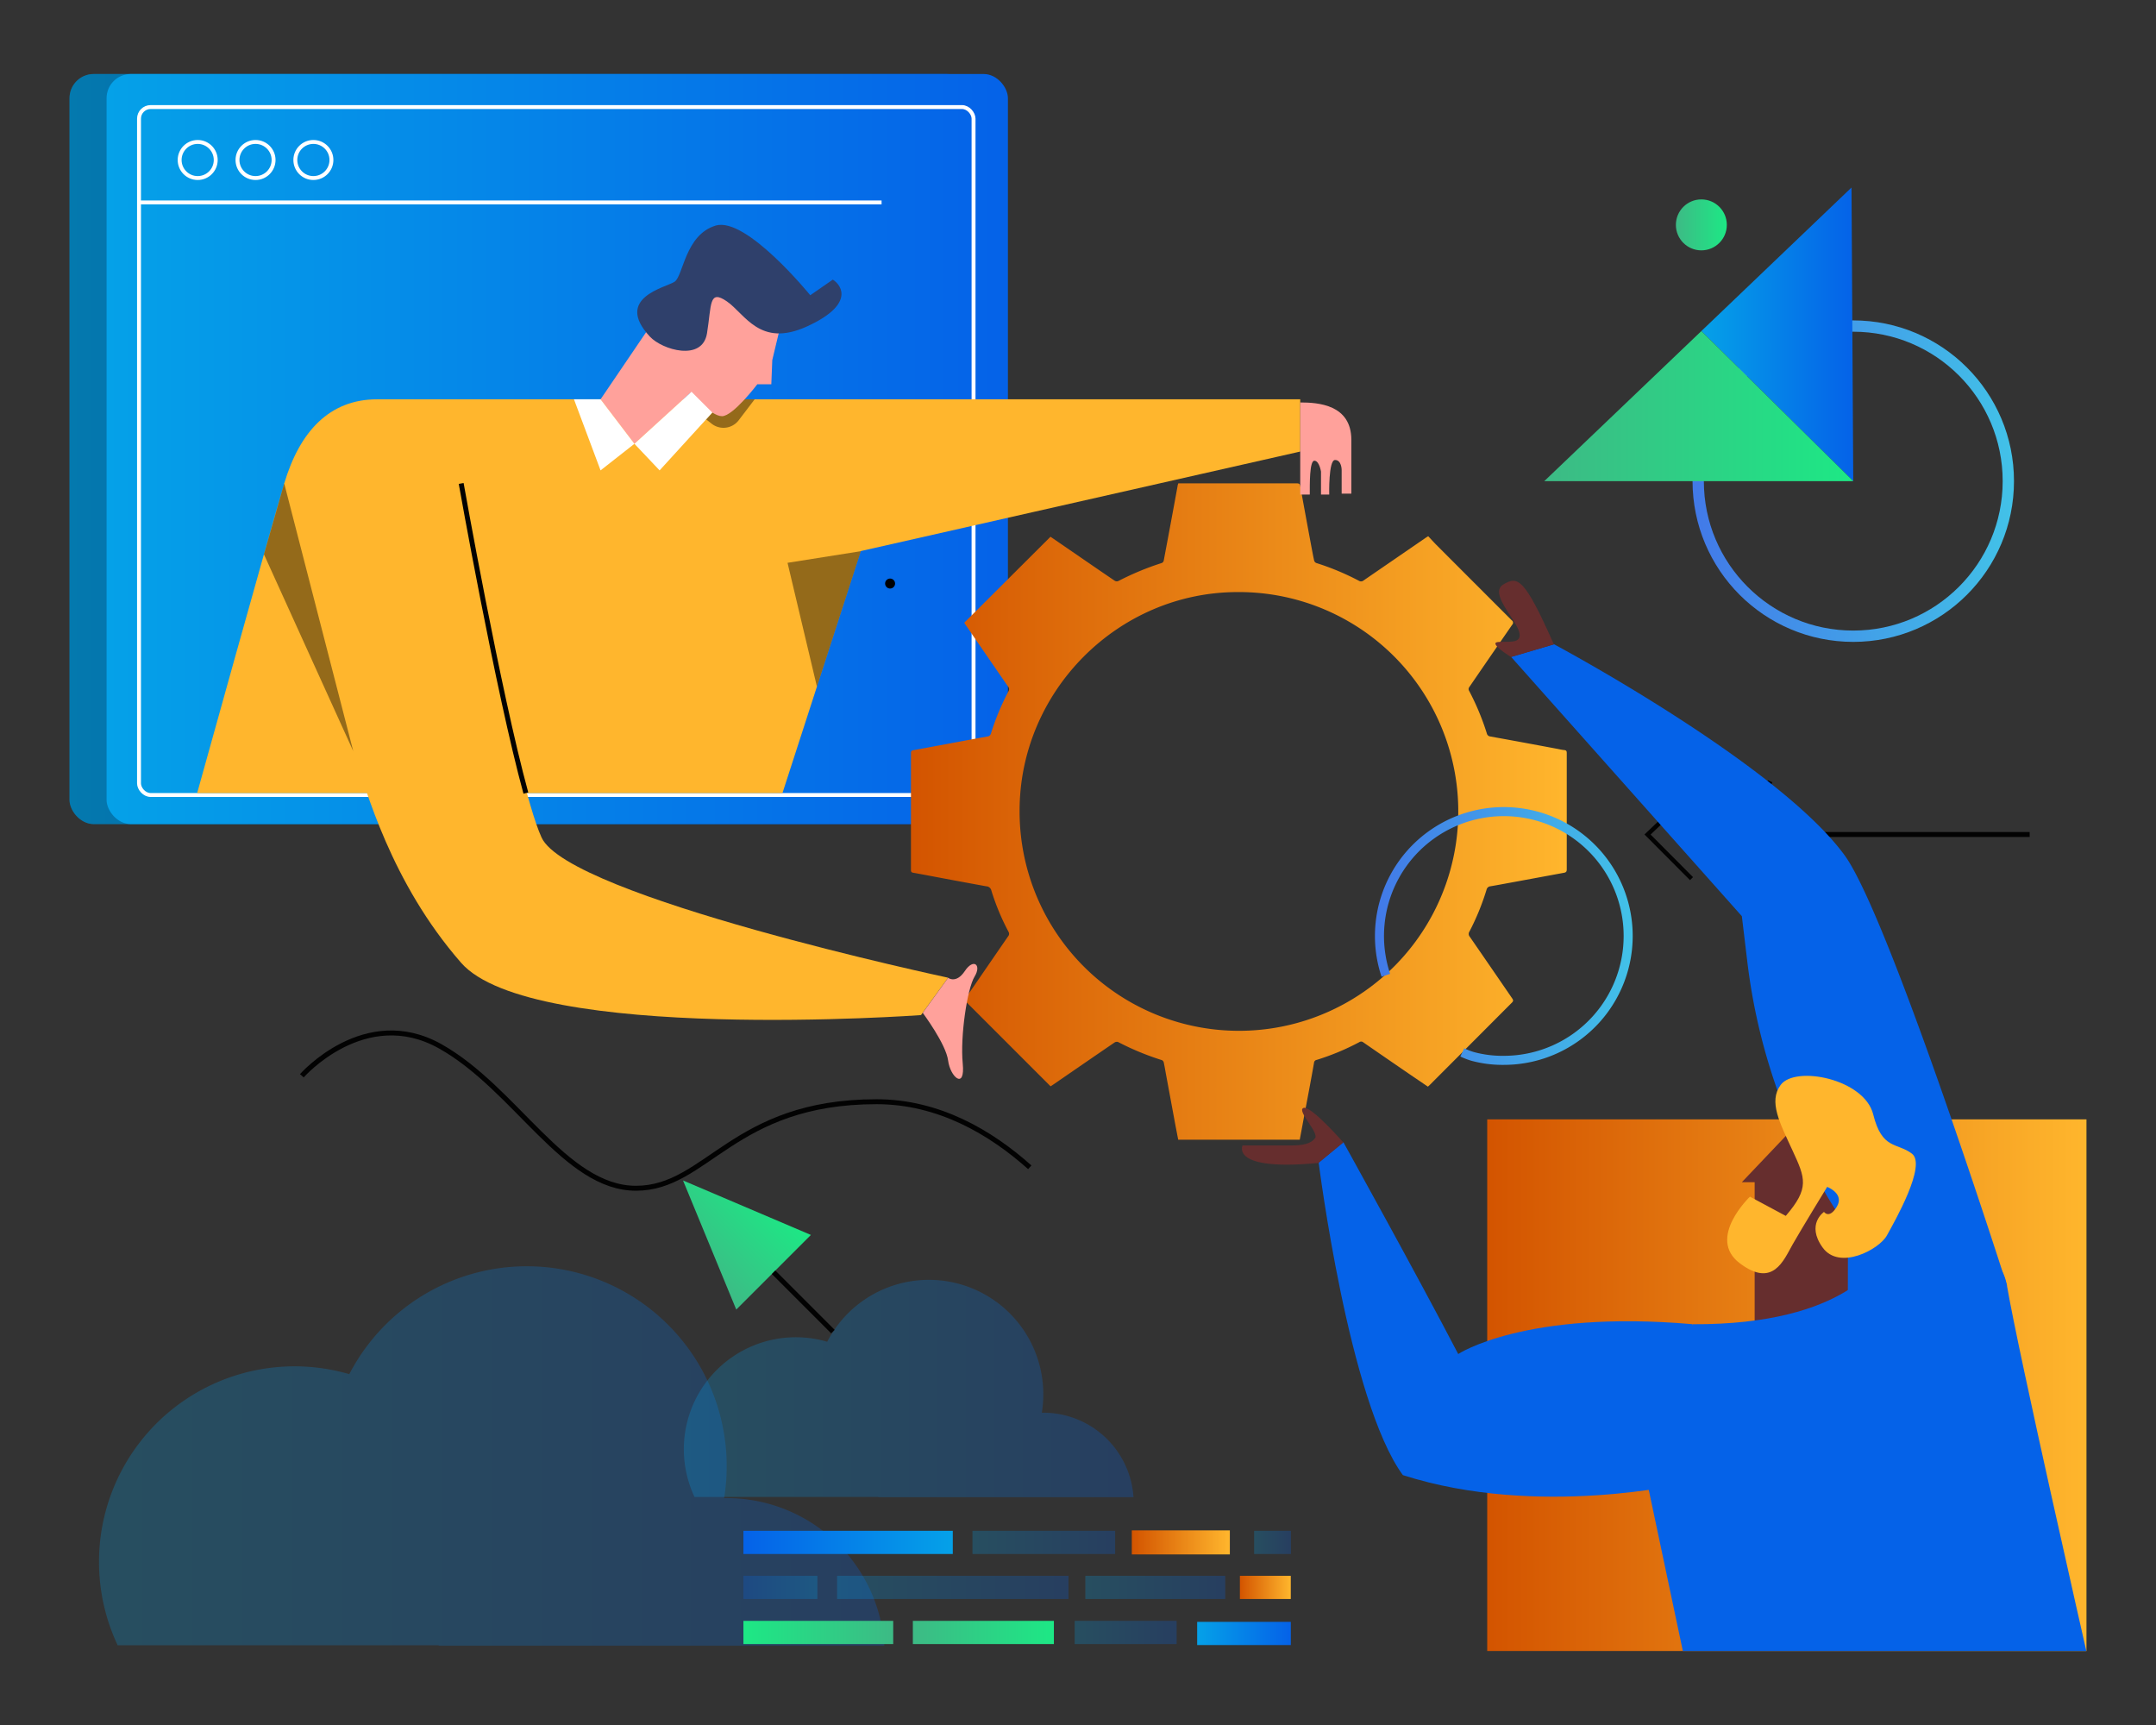
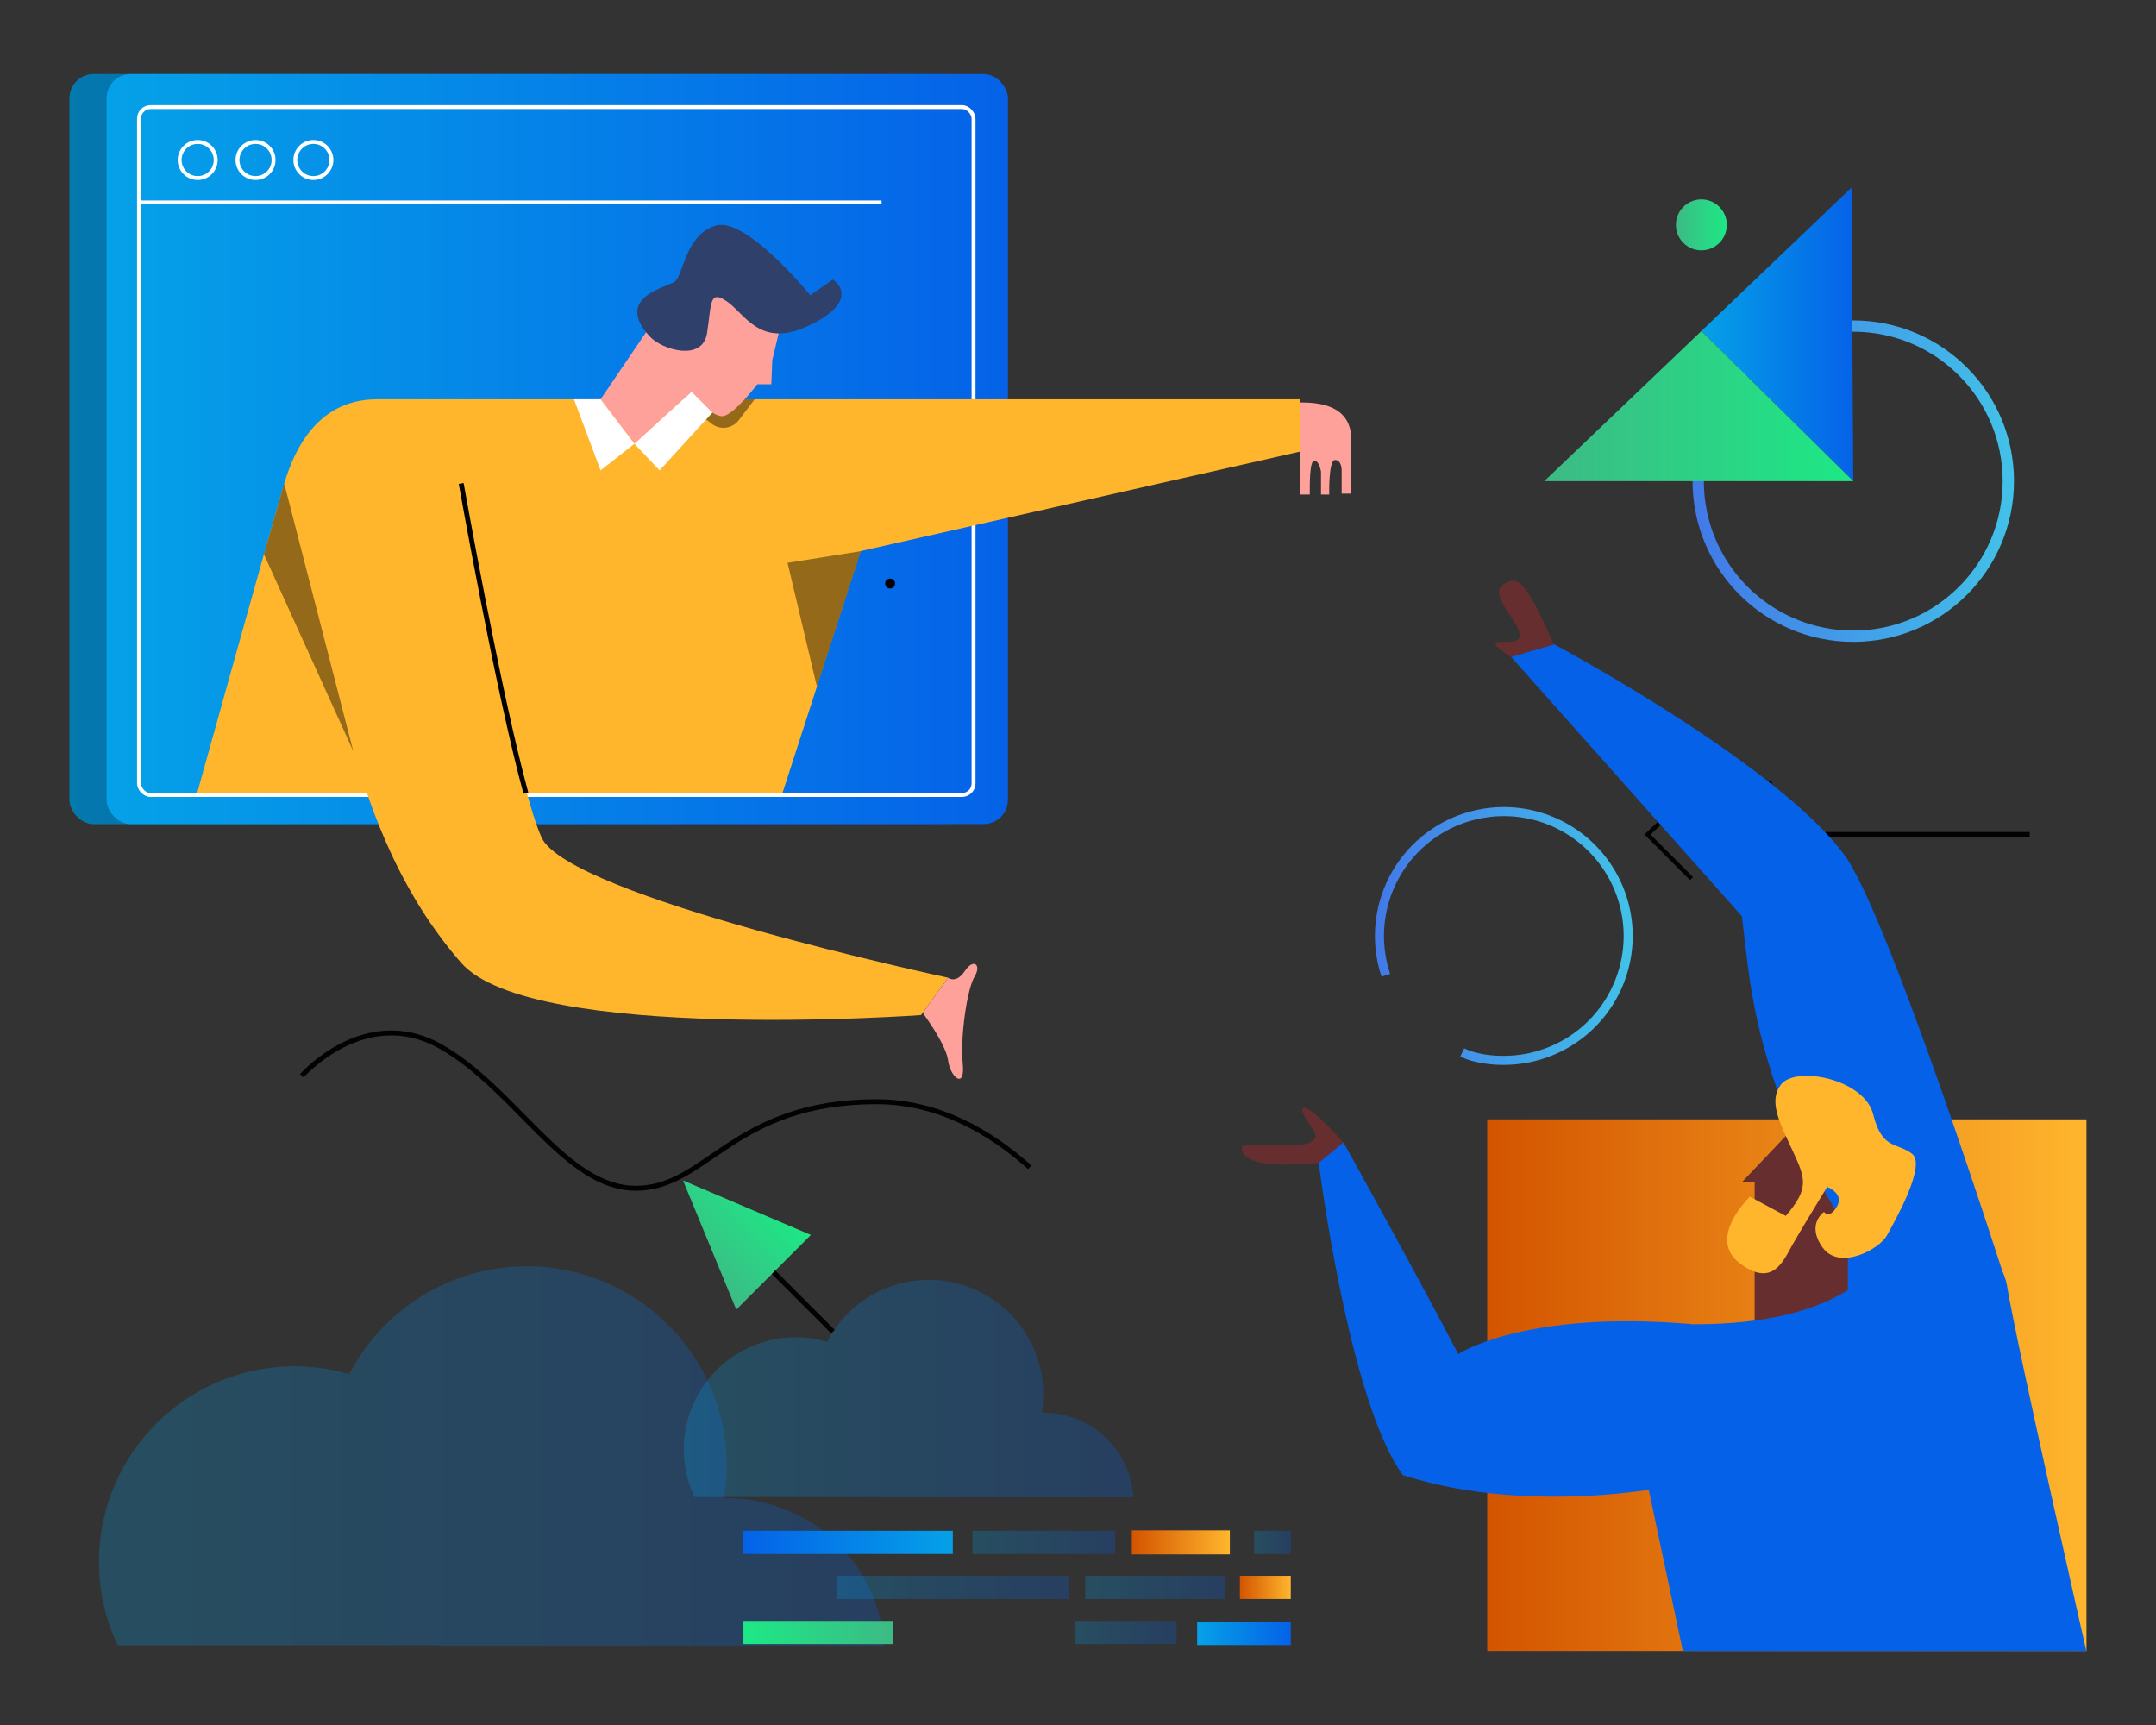
<svg xmlns="http://www.w3.org/2000/svg" xmlns:xlink="http://www.w3.org/1999/xlink" id="Layer_1" data-name="Layer 1" viewBox="0 0 650 520">
  <rect x="0" y="0" width="650" height="520" fill="#333333" stroke="none" />
  <defs>
    <style>.cls-1,.cls-22,.cls-23,.cls-24,.cls-27,.cls-29,.cls-32,.cls-5{opacity:0.25;}.cls-2{fill:url(#linear-gradient);}.cls-3{fill:url(#linear-gradient-2);}.cls-4{fill:url(#linear-gradient-3);}.cls-6{fill:url(#linear-gradient-4);}.cls-7{fill:url(#linear-gradient-5);}.cls-15,.cls-19,.cls-33,.cls-8,.cls-9{fill:none;stroke-miterlimit:10;}.cls-8{stroke:#fff;stroke-width:1.18px;}.cls-9{stroke-width:3.41px;stroke:url(#linear-gradient-6);}.cls-10{fill:url(#linear-gradient-7);}.cls-11{fill:url(#linear-gradient-8);}.cls-12{fill:url(#linear-gradient-9);}.cls-13{fill:#ffb62d;}.cls-14{opacity:0.42;}.cls-15,.cls-33{stroke:#020202;}.cls-15{stroke-width:1.49px;}.cls-16{fill:#ffa19b;}.cls-17{fill:#fff;}.cls-18{fill:#2f406b;}.cls-19{stroke-width:2.73px;stroke:url(#linear-gradient-10);}.cls-20{fill:url(#linear-gradient-11);}.cls-21{fill:url(#linear-gradient-12);}.cls-22{fill:url(#linear-gradient-13);}.cls-23{fill:url(#linear-gradient-14);}.cls-24{fill:url(#linear-gradient-15);}.cls-25{fill:url(#linear-gradient-16);}.cls-26{fill:url(#linear-gradient-17);}.cls-27{fill:url(#linear-gradient-18);}.cls-28{fill:url(#linear-gradient-19);}.cls-29{fill:url(#linear-gradient-20);}.cls-30{fill:url(#linear-gradient-21);}.cls-31{fill:url(#linear-gradient-22);}.cls-32{fill:url(#linear-gradient-23);}.cls-33{stroke-width:1.29px;}.cls-34{fill:url(#linear-gradient-24);}.cls-35{fill:#662e2e;}.cls-36{fill:url(#linear-gradient-25);}.cls-37{fill:url(#linear-gradient-26);}.cls-38{fill:url(#linear-gradient-27);}</style>
    <linearGradient id="linear-gradient" x1="29.85" y1="438.88" x2="266.61" y2="438.88" gradientUnits="userSpaceOnUse">
      <stop offset="0" stop-color="#05a1e8" />
      <stop offset="1" stop-color="#0562e8" />
    </linearGradient>
    <linearGradient id="linear-gradient-2" x1="206.17" y1="418.57" x2="341.73" y2="418.57" xlink:href="#linear-gradient" />
    <linearGradient id="linear-gradient-3" x1="20.96" y1="135.37" x2="292.7" y2="135.37" xlink:href="#linear-gradient" />
    <linearGradient id="linear-gradient-4" x1="32.13" y1="135.37" x2="303.87" y2="135.37" xlink:href="#linear-gradient" />
    <linearGradient id="linear-gradient-5" x1="448.37" y1="417.56" x2="629.04" y2="417.56" gradientUnits="userSpaceOnUse">
      <stop offset="0" stop-color="#d35400" />
      <stop offset="1" stop-color="#ffb62d" />
    </linearGradient>
    <linearGradient id="linear-gradient-6" x1="510.27" y1="145.04" x2="607.19" y2="145.04" gradientUnits="userSpaceOnUse">
      <stop offset="0" stop-color="#4279e8" />
      <stop offset="1" stop-color="#42c2e8" />
    </linearGradient>
    <linearGradient id="linear-gradient-7" x1="512.93" y1="100.79" x2="558.73" y2="100.79" xlink:href="#linear-gradient" />
    <linearGradient id="linear-gradient-8" x1="465.57" y1="122.42" x2="558.73" y2="122.42" gradientUnits="userSpaceOnUse">
      <stop offset="0" stop-color="#3dba85" />
      <stop offset="1" stop-color="#1de885" />
    </linearGradient>
    <linearGradient id="linear-gradient-9" x1="274.66" y1="244.65" x2="472.4" y2="244.65" xlink:href="#linear-gradient-5" />
    <linearGradient id="linear-gradient-10" x1="414.54" y1="282.13" x2="492.23" y2="282.13" xlink:href="#linear-gradient-6" />
    <linearGradient id="linear-gradient-11" x1="-1680.53" y1="1683.83" x2="-1648.71" y2="1683.83" gradientTransform="translate(205.89 -1997.93) rotate(-45)" xlink:href="#linear-gradient-8" />
    <linearGradient id="linear-gradient-12" x1="391.82" y1="-2795.08" x2="434.34" y2="-2795.08" gradientTransform="matrix(1, 0, 0, -1, -116.61, -2302.98)" xlink:href="#linear-gradient-8" />
    <linearGradient id="linear-gradient-13" x1="368.98" y1="-2781.5" x2="438.75" y2="-2781.5" gradientTransform="matrix(1, 0, 0, -1, -116.61, -2302.98)" xlink:href="#linear-gradient" />
    <linearGradient id="linear-gradient-14" x1="443.82" y1="-2781.5" x2="485.99" y2="-2781.5" gradientTransform="matrix(1, 0, 0, -1, -116.61, -2302.98)" xlink:href="#linear-gradient" />
    <linearGradient id="linear-gradient-15" x1="409.78" y1="-2767.93" x2="452.81" y2="-2767.93" gradientTransform="matrix(1, 0, 0, -1, -116.61, -2302.98)" xlink:href="#linear-gradient" />
    <linearGradient id="linear-gradient-16" x1="490.42" y1="-2781.5" x2="505.76" y2="-2781.5" gradientTransform="matrix(1, 0, 0, -1, -116.61, -2302.98)" xlink:href="#linear-gradient-5" />
    <linearGradient id="linear-gradient-17" x1="457.83" y1="-2767.93" x2="487.39" y2="-2767.93" gradientTransform="matrix(1, 0, 0, -1, -116.61, -2302.98)" xlink:href="#linear-gradient-5" />
    <linearGradient id="linear-gradient-18" x1="440.61" y1="-2795.08" x2="471.35" y2="-2795.08" gradientTransform="matrix(1, 0, 0, -1, -116.61, -2302.98)" xlink:href="#linear-gradient" />
    <linearGradient id="linear-gradient-19" x1="-8000.91" y1="-2795.08" x2="-7955.75" y2="-2795.08" gradientTransform="translate(-7731.62 -2302.98) rotate(180)" xlink:href="#linear-gradient-8" />
    <linearGradient id="linear-gradient-20" x1="-7978.06" y1="-2781.5" x2="-7955.75" y2="-2781.5" gradientTransform="translate(-7731.62 -2302.98) rotate(180)" xlink:href="#linear-gradient" />
    <linearGradient id="linear-gradient-21" x1="-8018.87" y1="-2767.93" x2="-7955.75" y2="-2767.93" gradientTransform="translate(-7731.62 -2302.98) rotate(180)" xlink:href="#linear-gradient" />
    <linearGradient id="linear-gradient-22" x1="477.53" y1="-2795.39" x2="505.76" y2="-2795.39" gradientTransform="matrix(1, 0, 0, -1, -116.61, -2302.98)" xlink:href="#linear-gradient" />
    <linearGradient id="linear-gradient-23" x1="494.71" y1="-2767.93" x2="505.8" y2="-2767.93" gradientTransform="matrix(1, 0, 0, -1, -116.61, -2302.98)" xlink:href="#linear-gradient" />
    <linearGradient id="linear-gradient-24" x1="505.25" y1="67.79" x2="520.61" y2="67.79" xlink:href="#linear-gradient-8" />
    <linearGradient id="linear-gradient-25" x1="354.8" y1="497.19" x2="391.54" y2="460.45" xlink:href="#linear-gradient" />
    <linearGradient id="linear-gradient-26" x1="365.05" y1="458.13" x2="395.42" y2="427.77" xlink:href="#linear-gradient" />
    <linearGradient id="linear-gradient-27" x1="394.25" y1="623.82" x2="443.63" y2="574.44" xlink:href="#linear-gradient" />
  </defs>
  <g class="cls-1">
    <path class="cls-2" d="M266.61,496.09H132.4l-.28-.14H35.47a58.95,58.95,0,0,1,69.84-81.71,60.27,60.27,0,0,1,113,37.37h.78A47.62,47.62,0,0,1,266.61,496.09Z" />
  </g>
  <g class="cls-1">
    <path class="cls-3" d="M341.73,451.33H264.89l-.16-.08H209.39a33.75,33.75,0,0,1,40-46.78,34.5,34.5,0,0,1,64.7,21.39h.45A27.26,27.26,0,0,1,341.73,451.33Z" />
  </g>
  <rect class="cls-4" x="20.96" y="22.31" width="271.74" height="226.11" rx="7.29" />
  <rect class="cls-5" x="20.96" y="22.31" width="271.74" height="226.11" rx="7.29" />
  <rect class="cls-6" x="32.13" y="22.31" width="271.74" height="226.11" rx="7.29" />
  <rect class="cls-7" x="448.37" y="337.43" width="180.67" height="160.26" />
  <rect class="cls-8" x="41.92" y="32.27" width="251.6" height="207.38" rx="3.5" transform="translate(335.43 271.92) rotate(-180)" />
  <line class="cls-8" x1="41.92" y1="61.02" x2="265.78" y2="61.02" />
  <circle class="cls-8" cx="59.6" cy="48.23" r="5.44" />
  <circle class="cls-8" cx="77.04" cy="48.23" r="5.44" />
  <circle class="cls-8" cx="94.48" cy="48.23" r="5.44" />
  <circle class="cls-9" cx="558.73" cy="145.04" r="46.75" />
  <polygon class="cls-10" points="558.73 145.04 512.93 99.8 558.2 56.53 558.73 145.04" />
  <polygon class="cls-11" points="558.73 145.04 465.57 145.04 512.93 99.8 558.73 145.04" />
-   <path class="cls-12" d="M355.21,343.56c-.4-2.09-.81-4.17-1.19-6.25q-1.27-6.85-2.54-13.71c-.2-1.13-.39-2.26-.64-3.38a1,1,0,0,0-.53-.64,81.58,81.58,0,0,1-13.19-5.45,1.24,1.24,0,0,0-1.06.1c-6.26,4.27-12.51,8.58-18.75,12.87l-.58.37-26-26c.93-1.36,1.93-2.83,2.94-4.29q5.12-7.46,10.25-14.91a1.16,1.16,0,0,0,.13-1.39,70.3,70.3,0,0,1-5.18-12.46,1.63,1.63,0,0,0-1.55-1.25q-6.43-1.17-12.87-2.38c-3-.56-6.08-1.16-9.13-1.7-.58-.1-.68-.35-.68-.85q0-17.6,0-35.19c0-.64.22-.82.81-.92,7.39-1.36,14.78-2.75,22.18-4.11a1.22,1.22,0,0,0,1.13-.93,74.67,74.67,0,0,1,5.32-12.77,1.17,1.17,0,0,0-.19-1.39q-6.44-9.33-12.84-18.67c-.13-.19-.24-.39-.34-.54l26-25.92,6.59,4.52c4.26,2.93,8.51,5.86,12.79,8.76a1.21,1.21,0,0,0,1.05.08,84.15,84.15,0,0,1,13.1-5.44,1,1,0,0,0,.6-.68q2.13-11.29,4.2-22.6c0-.22.12-.43.19-.73h.86q17.48,0,34.93,0c.73,0,.91.29,1,.9q1.63,9,3.31,18c.28,1.46.54,2.93.87,4.39a1.13,1.13,0,0,0,.65.72,77.65,77.65,0,0,1,12.85,5.36,1.2,1.2,0,0,0,1.45-.14l18.67-12.82c.19-.13.39-.25.76-.48.83.87,1.64,1.79,2.51,2.66q11.33,11.35,22.67,22.68a.86.86,0,0,1,.14,1.35q-6.46,9.34-12.89,18.73a1,1,0,0,0-.08,1.22,76.76,76.76,0,0,1,5.32,12.78,1.18,1.18,0,0,0,1,.94q10,1.81,20,3.69c.77.14,1.52.34,2.29.41s.81.39.81,1q0,8.79,0,17.59t0,17.34c0,.64-.12.94-.84,1.07-5.42,1-10.83,2-16.25,3-2,.36-3.95.74-5.93,1.07a1.29,1.29,0,0,0-1.15,1A74,74,0,0,1,443,280.84a1.26,1.26,0,0,0,.11,1.53q6.4,9.28,12.79,18.59c.37.53.38.83-.09,1.29L431,327.11c-.14.14-.3.26-.51.46L425.23,324q-7.11-4.87-14.2-9.77a1,1,0,0,0-1.23-.07,73.78,73.78,0,0,1-12.86,5.35.94.94,0,0,0-.78.85c-1,5.76-2.12,11.51-3.2,17.26-.36,2-.73,3.94-1.11,5.95Zm-47.82-99a66.13,66.13,0,1,0,65.66-66.08C337,178.54,307.32,208.4,307.39,244.56Z" />
  <path class="cls-13" d="M113.69,120.37H392v15.75l-132.48,30L235.9,239.07H59.44S81,161.49,85.69,145.74,99.4,120.37,113.69,120.37Z" />
  <path class="cls-14" d="M227.52,120.37l-4.83,6.34a5.77,5.77,0,0,1-8.16,1l-1.65-1.3,5.54-6.06Z" />
  <path class="cls-13" d="M85.69,145.74s16.92,69,20.81,80.69S117.78,265.9,139,290.21,277.67,306,277.67,306l8.17-11.27s-114.4-24.38-122.57-42.27-23.91-106.75-23.91-106.75" />
  <path class="cls-15" d="M158.54,239.07c-8.4-30.68-19.5-93.33-19.5-93.33" />
  <polygon class="cls-14" points="246.29 206.99 237.43 169.66 259.52 166.16 246.29 206.99" />
  <polygon class="cls-14" points="85.69 145.74 79.58 167.11 106.5 226.43 85.69 145.74" />
  <path class="cls-16" d="M181.06,120.37,202.36,89l12.39-7.58L228.9,89l6.27,9.77-2.34,9.78-.29,7.29h-4.23s-7.29,9.62-10.64,9.62-9.55-7-9.55-7l-16.85,15.31Z" />
  <polygon class="cls-17" points="181.06 120.37 173.04 120.37 181.06 141.8 191.27 133.78 198.86 141.8 214.75 124.37 208.48 118.1 191.27 133.78 181.06 120.37" />
  <path class="cls-16" d="M285.84,294.76s2.43,1.89,5.05-2.05,5.11-1.86,2.92,1.7-4.36,18-3.56,26.16-3.78,4.08-4.41-.88-7.65-14.37-7.65-14.37Z" />
  <path class="cls-16" d="M392,121.32c5.42,0,15.41.65,15.41,11.3V148.8h-2.92v-7.14s0-3-2-3-1.75,10.43-1.75,10.43h-2.48v-6.93s-.51-3.28-2-3.28-1.38,7.22-1.38,10.21H392Z" />
  <path class="cls-18" d="M195.94,101.48c3.72,4,15.82,7.59,17.21-1s.51-13.41,6-9.62,9.91,14,24.06,7.58,10.86-12.25,7.87-14.15L244.28,89S225,65.24,215.77,68,206,83.18,203.38,84.93,185,89.74,195.94,101.48Z" />
  <path d="M268.35,177.41a1.5,1.5,0,0,0,0-3,1.5,1.5,0,0,0,0,3Z" />
  <path class="cls-19" d="M417.81,294a37.49,37.49,0,1,1,35.57,25.64,34.47,34.47,0,0,1-9.42-1.19,21.9,21.9,0,0,1-3.11-1.2" />
  <polygon class="cls-20" points="205.92 355.85 221.97 394.77 244.47 372.27 205.92 355.85" />
  <line class="cls-15" x1="233.22" y1="383.52" x2="251.11" y2="401.41" />
  <path class="cls-15" d="M91,324.29s19-21.65,41.74-8.87,37.57,42.78,59,42.78,29.21-26.09,72.52-26.09c18.77,0,34.45,9.27,46.2,19.77" />
-   <rect class="cls-21" x="275.21" y="488.61" width="42.52" height="6.99" />
  <rect class="cls-22" x="252.37" y="475.03" width="69.77" height="6.99" />
  <rect class="cls-23" x="327.21" y="475.03" width="42.18" height="6.99" />
  <rect class="cls-24" x="293.18" y="461.46" width="43.02" height="6.99" />
  <rect class="cls-25" x="373.81" y="475.03" width="15.34" height="6.99" />
  <rect class="cls-26" x="341.22" y="461.33" width="29.56" height="7.25" />
  <rect class="cls-27" x="324" y="488.61" width="30.74" height="6.99" />
  <rect class="cls-28" x="224.13" y="488.61" width="45.16" height="6.99" />
-   <rect class="cls-29" x="224.13" y="475.03" width="22.31" height="6.99" />
  <rect class="cls-30" x="224.13" y="461.46" width="63.12" height="6.99" />
  <rect class="cls-31" x="360.93" y="488.91" width="28.23" height="6.99" />
  <rect class="cls-32" x="378.1" y="461.46" width="11.09" height="6.99" />
  <line class="cls-15" x1="611.91" y1="251.56" x2="544.61" y2="251.56" />
  <line class="cls-15" x1="533.65" y1="235.52" x2="520.35" y2="264.87" />
  <polyline class="cls-33" points="509.96 264.87 496.71 251.56 509.83 239.07" />
  <circle class="cls-34" cx="512.93" cy="67.79" r="7.68" />
  <polygon class="cls-35" points="529 399.7 529 356.37 525.14 356.37 539.93 340.81 560.24 340.81 560.24 411.28 529 399.7" />
  <path class="cls-36" d="M405,344.3s21.95,39.53,34.63,63.87c0,0,20.05-13.38,70.58-9L508.94,447s-45.12,10.79-86-2.33c-16.32-22.26-25.38-94.22-25.38-94.22Z" />
  <path class="cls-35" d="M405,344.4s-9.78-11.19-12-10.42,4.75,7.46,3.47,9.13-3.6,2.19-7.46,2.19h-14.4s-3.86,7.84,22.89,5.27" />
  <path class="cls-37" d="M557.13,370.39h0A179.81,179.81,0,0,1,526.8,290l-1.66-13.82-69.57-78.16,12.94-3.81s67.32,35.92,87.58,63.57c13.44,18.35,49,129.8,49,129.8l-48,6.09Z" />
  <path class="cls-38" d="M567,379.39s-9.6,20.06-56.75,19.8l-13.9,46.51,11,52H629s-20.41-89.5-23.92-110.07S567,379.39,567,379.39Z" />
  <path class="cls-35" d="M455.57,198.06s-6.92-4.2-4-4.52,7.71.84,6.36-3.28-9-11.51-4.69-14.08,6.3-2.12,15.23,18.07Z" />
  <path class="cls-13" d="M536.84,327.05c-3.72,5-.26,11.45,3.6,19.81s5.14,11.31-2.06,19.67l-10.8-5.79s-13.11,12.48-3.08,20.06,13.24-.9,15.94-5.65,10.42-17.36,10.42-17.36,5.27,2,2.95,5.91-3.9,1.63-3.9,1.63-5.48,3.69-.43,10.72,17.06.6,19.38-3.61,12.09-21.25,7.54-24.68-9-1.12-11.66-11.83S541.25,321.1,536.84,327.05Z" />
</svg>